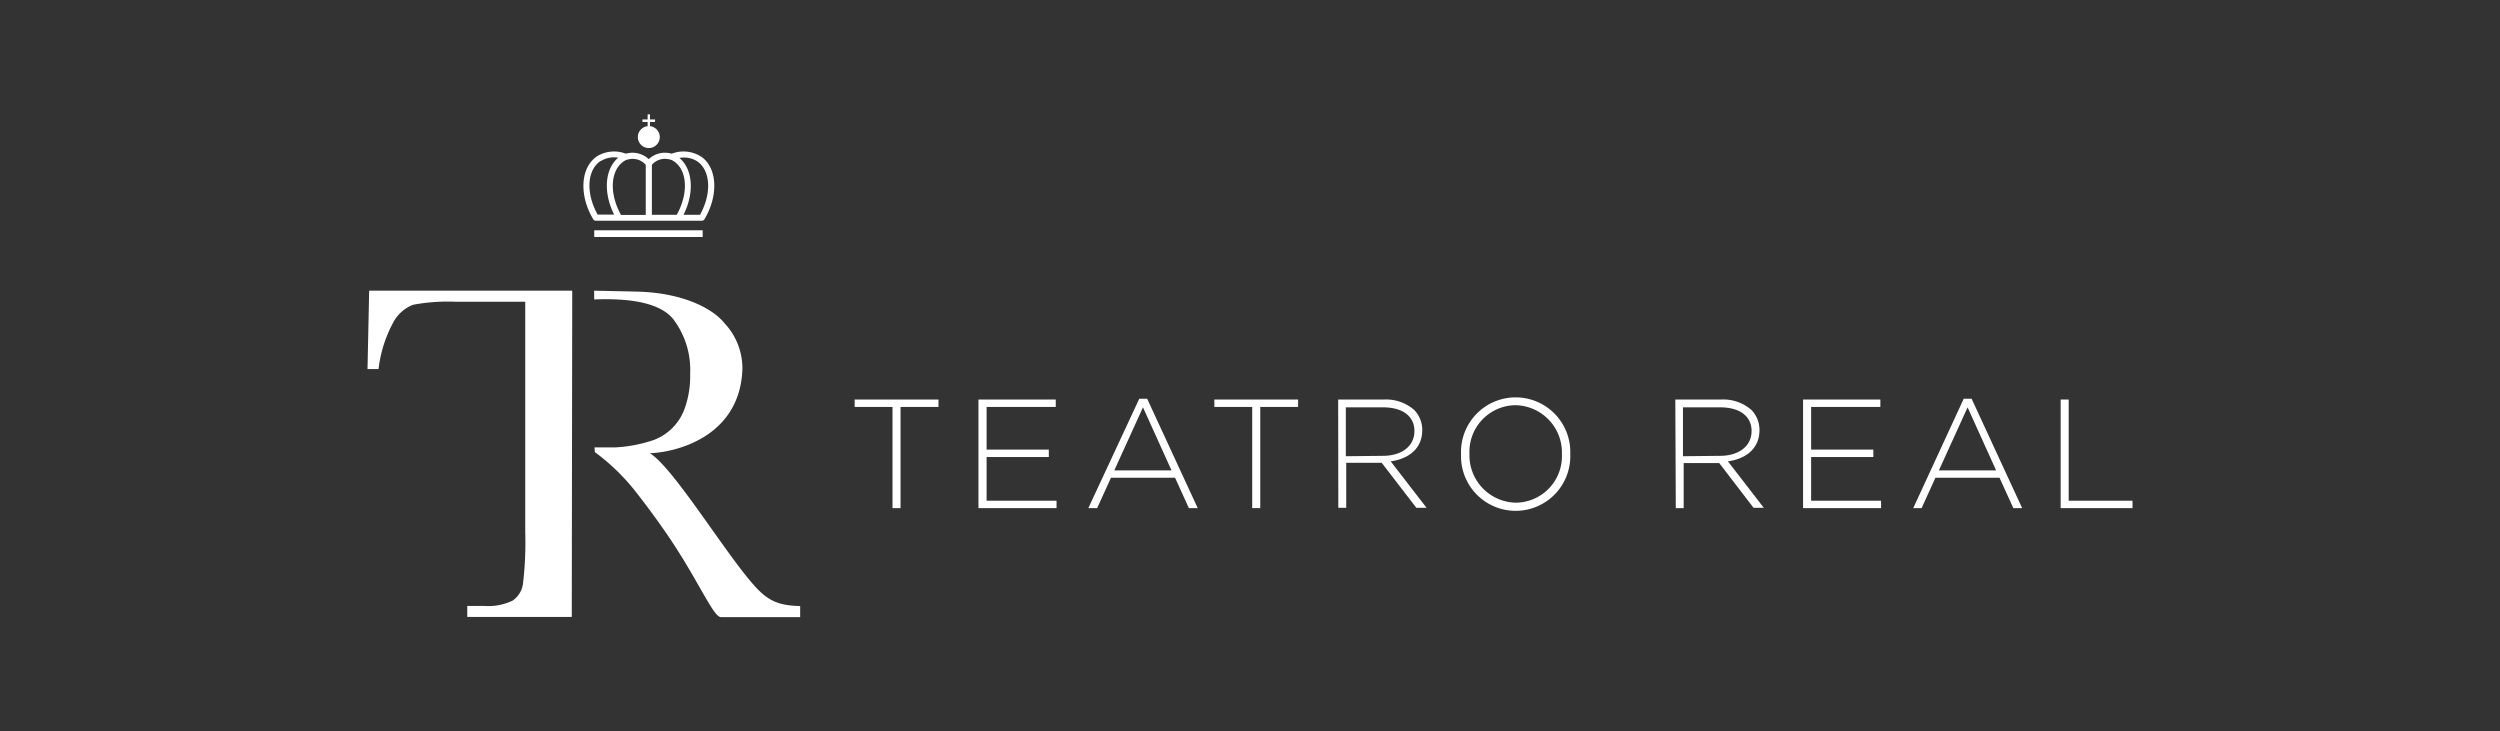
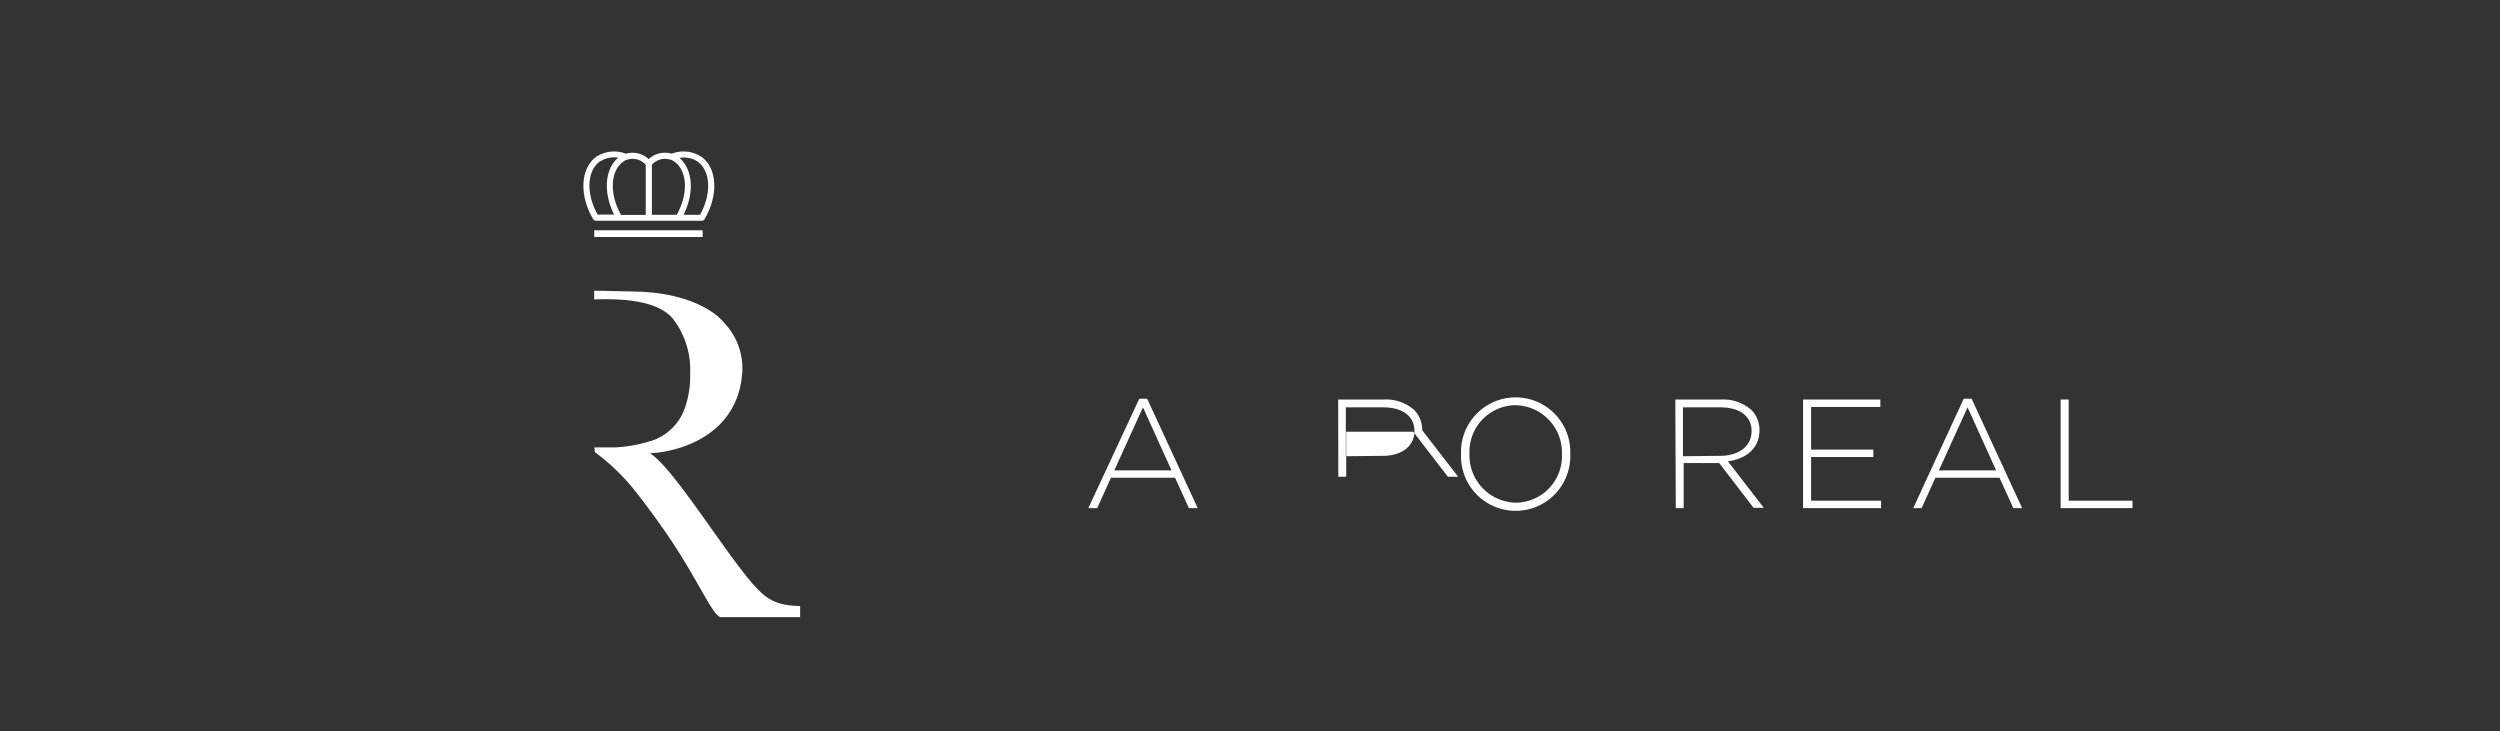
<svg xmlns="http://www.w3.org/2000/svg" id="Layer_1" data-name="Layer 1" viewBox="0 0 317 92.7">
  <rect x="0" y="0" width="317" height="92.7" fill="#333333" stroke="none" />
  <defs>
    <style>.cls-1{fill:#fff;}</style>
  </defs>
  <title>clientes</title>
  <path class="cls-1" d="M75.38,56.73l2.62,0A17.63,17.63,0,0,0,82.23,56a6.62,6.62,0,0,0,4.64-4.36,12,12,0,0,0,.64-4.21,10.62,10.62,0,0,0-2.17-7c-1.41-1.7-4.49-2.68-10-2.46V36.86s3.53.07,5.52.12c5.9.16,9.6,2.23,11,4a8.31,8.31,0,0,1,2.27,6c-.4,8.34-8.26,10.36-11.73,10.49,3.09,1.85,10.2,13.74,13.74,17.31,1.55,1.56,2.89,2,5.32,2.07v1.4H91.41c-1,0-3-5-7.08-10.86q-1.95-2.81-4-5.39a26.69,26.69,0,0,0-4.9-4.67Z" />
-   <path class="cls-1" d="M72.5,78.23H59.25v-1.4h2.13A7.11,7.11,0,0,0,65,76.16a3.12,3.12,0,0,0,1.31-2.1,44.17,44.17,0,0,0,.29-6.6V38.26H57.75a23.91,23.91,0,0,0-5.35.38,4.8,4.8,0,0,0-2.57,2.31A16.29,16.29,0,0,0,48,46.8H46.6l.21-9.94H72.56Z" />
-   <polygon class="cls-1" points="113.17 51.6 108.37 51.6 108.37 50.66 119 50.66 119 51.6 114.19 51.6 114.19 64.43 113.17 64.43 113.17 51.6" />
-   <polygon class="cls-1" points="124.07 50.66 133.87 50.66 133.87 51.6 125.1 51.6 125.1 57.01 132.99 57.01 132.99 57.95 125.1 57.95 125.1 63.49 133.97 63.49 133.97 64.43 124.07 64.43 124.07 50.66" />
  <path class="cls-1" d="M148.55,59.65l-3.62-8-3.64,8Zm-4.09-9.09h1l6.41,13.87h-1.12L149,60.58h-8.13l-1.75,3.85H138Z" />
-   <polygon class="cls-1" points="158.78 51.6 153.98 51.6 153.98 50.66 164.6 50.66 164.6 51.6 159.8 51.6 159.8 64.43 158.78 64.43 158.78 51.6" />
-   <path class="cls-1" d="M175.35,57.8c2.3,0,4-1.16,4-3.15v0c0-1.85-1.46-3-4-3h-4.7v6.2Zm-5.67-7.14h5.78A5.42,5.42,0,0,1,179.34,52a3.63,3.63,0,0,1,1,2.56v0c0,2.31-1.71,3.62-4,3.94l4.55,5.89h-1.3l-4.39-5.71H170.7v5.71h-1Z" />
+   <path class="cls-1" d="M175.35,57.8c2.3,0,4-1.16,4-3.15v0c0-1.85-1.46-3-4-3h-4.7v6.2Zm-5.67-7.14h5.78A5.42,5.42,0,0,1,179.34,52a3.63,3.63,0,0,1,1,2.56v0l4.55,5.89h-1.3l-4.39-5.71H170.7v5.71h-1Z" />
  <path class="cls-1" d="M198.05,57.58v0a6,6,0,0,0-5.88-6.2,5.9,5.9,0,0,0-5.84,6.16v0a6,6,0,0,0,5.88,6.2,5.9,5.9,0,0,0,5.84-6.16m-12.79,0v0a6.93,6.93,0,1,1,13.85,0v0a6.93,6.93,0,1,1-13.85,0" />
  <path class="cls-1" d="M218.1,57.8c2.3,0,4-1.16,4-3.15v0c0-1.85-1.46-3-4-3h-4.7v6.2Zm-5.67-7.14h5.79A5.42,5.42,0,0,1,222.1,52a3.62,3.62,0,0,1,1,2.56v0c0,2.31-1.71,3.62-4,3.94l4.55,5.89h-1.3L218,58.72h-4.51v5.71h-1Z" />
  <polygon class="cls-1" points="228.63 50.66 238.43 50.66 238.43 51.6 229.65 51.6 229.65 57.01 237.54 57.01 237.54 57.95 229.65 57.95 229.65 63.49 238.52 63.49 238.52 64.43 228.63 64.43 228.63 50.66" />
  <path class="cls-1" d="M253.11,59.65l-3.62-8-3.64,8ZM249,50.56h1l6.41,13.87h-1.12l-1.75-3.85h-8.13l-1.75,3.85H242.6Z" />
  <polygon class="cls-1" points="261.29 50.66 262.31 50.66 262.31 63.49 270.4 63.49 270.4 64.43 261.29 64.43 261.29 50.66" />
  <path class="cls-1" d="M88.76,27.24H86.67c1.4-2.79,1.19-5.79-.52-7.21a3.12,3.12,0,0,1,2.23.41c1.73,1.14,1.89,4.09.38,6.8m-6.1,0V20.9A2.18,2.18,0,0,1,85,20.25l.07,0a2,2,0,0,1,.36.19c1.74,1.14,1.89,4.09.38,6.8H82.66Zm-3.92,0c-1.51-2.7-1.36-5.66.38-6.8a2,2,0,0,1,.36-.19l.07,0a2.19,2.19,0,0,1,2.33.65v6.35H78.74Zm-2.58-6.8A3.11,3.11,0,0,1,78.39,20c-1.71,1.42-1.92,4.42-.52,7.21H75.78c-1.51-2.7-1.36-5.66.38-6.8M88.8,19.8a4.13,4.13,0,0,0-3.63-.31,3,3,0,0,0-2.91.69,3,3,0,0,0-2.9-.69,4.13,4.13,0,0,0-3.63.31c-2.12,1.39-2.35,4.92-.51,8a.4.4,0,0,0,.33.19H89a.4.4,0,0,0,.33-.19c1.84-3.11,1.61-6.63-.51-8" />
-   <path class="cls-1" d="M82.42,16v-.54h.64v-.31h-.64v-.65h-.3v.65h-.66v.31h.66V16a1.39,1.39,0,1,0,.3,0" />
  <rect class="cls-1" x="75.35" y="29.2" width="13.75" height="0.85" />
</svg>